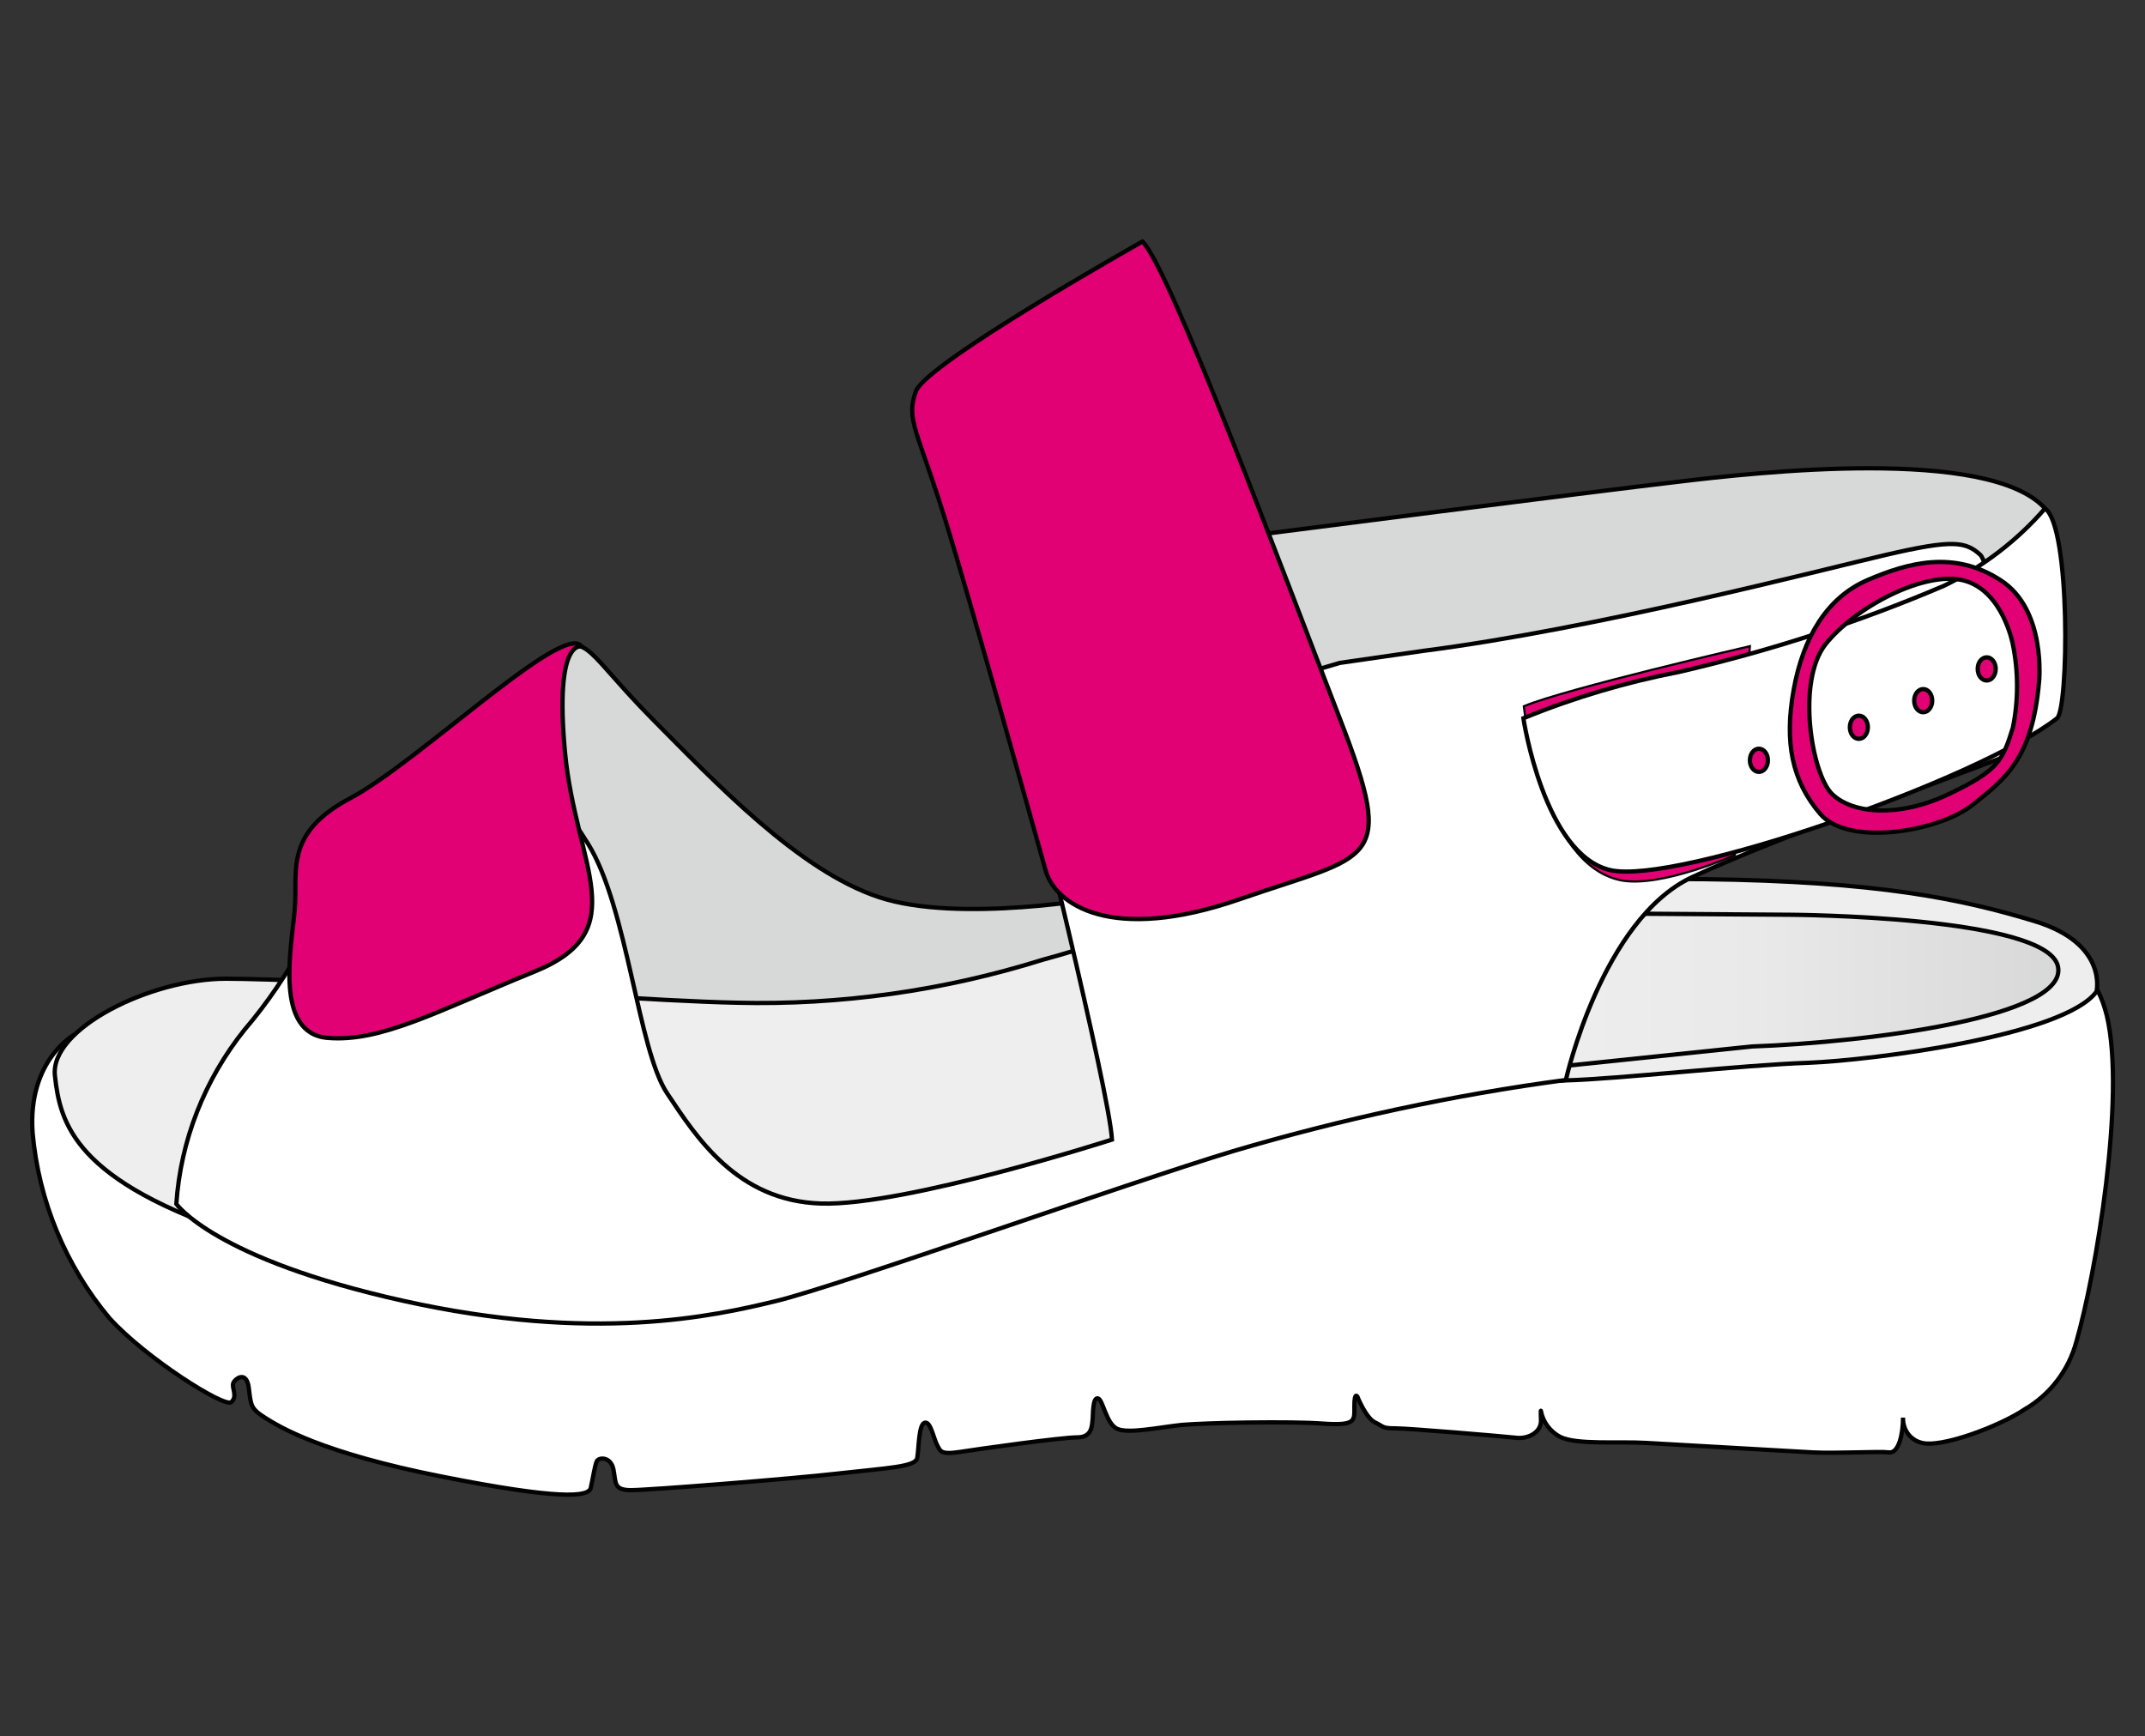
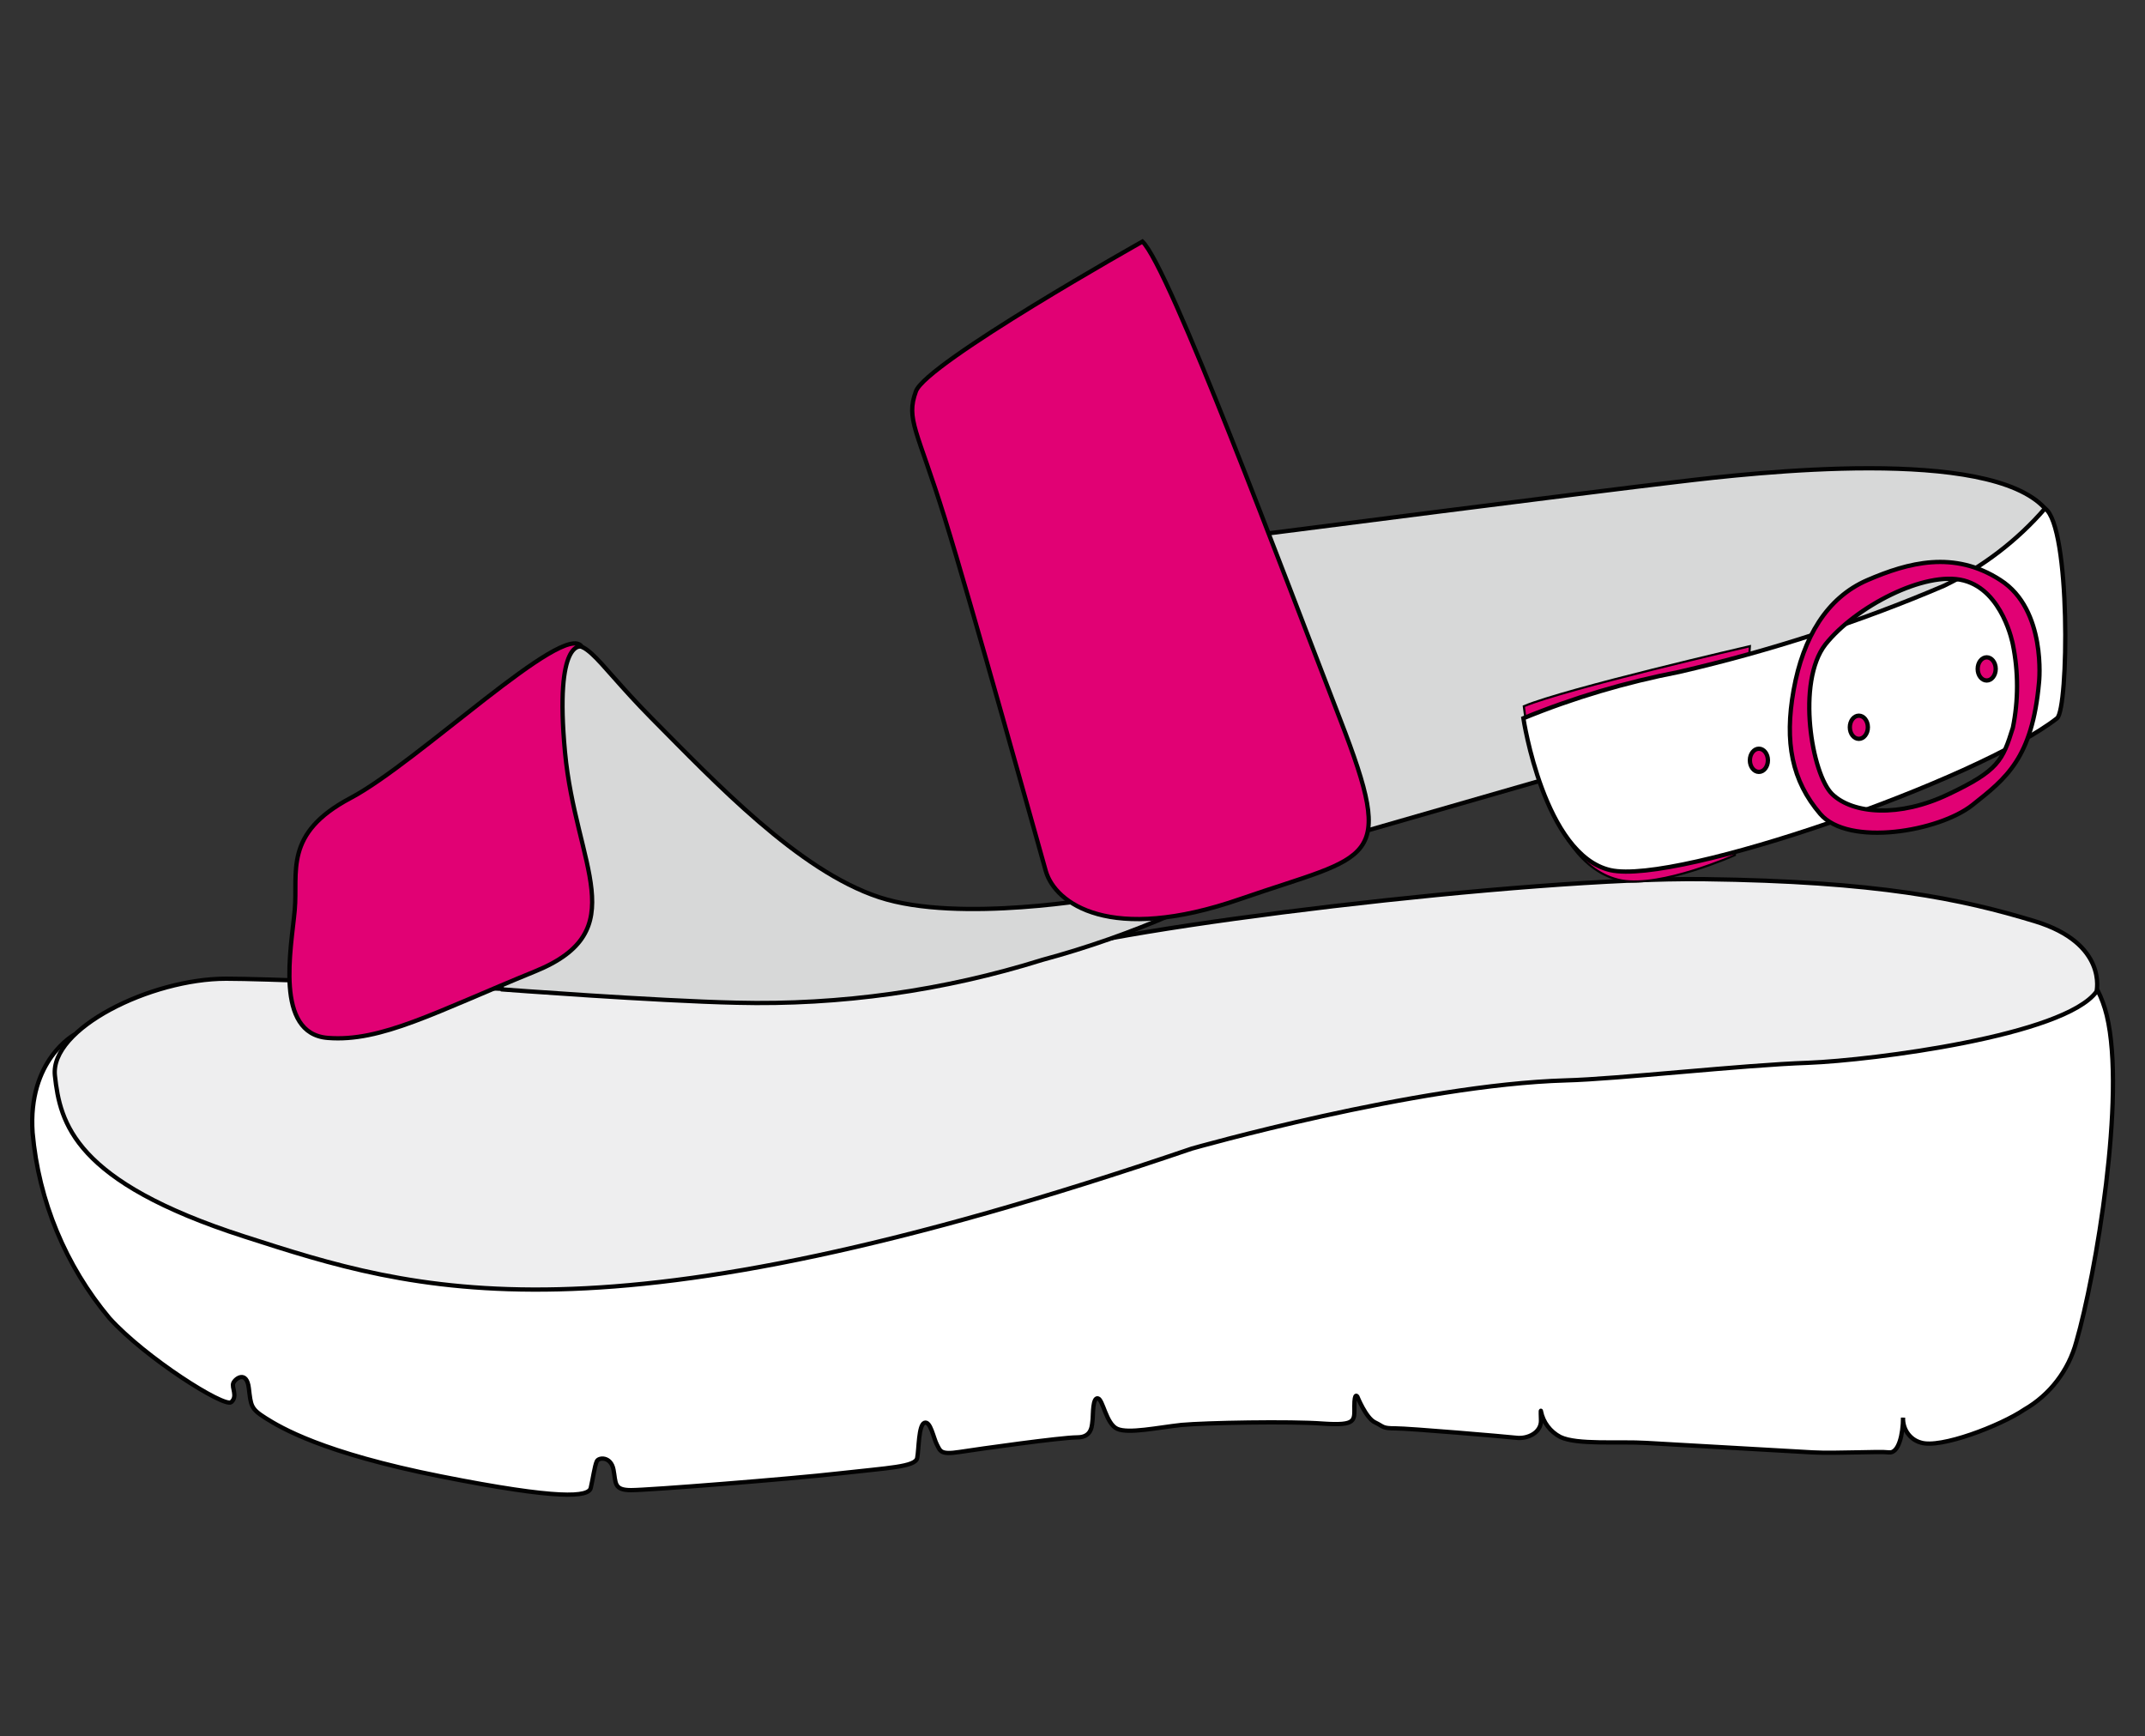
<svg xmlns="http://www.w3.org/2000/svg" version="1.1" id="Слой_1" x="0px" y="0px" viewBox="0 0 500 404.6" style="enable-background:new 0 0 500 404.6;" xml:space="preserve">
  <rect x="0" y="0" width="500" height="404.6" fill="#333333" stroke="none" />
  <style type="text/css">
	.st0{fill:#FFFFFF;stroke:#020202;stroke-miterlimit:10;}
	.st1{fill:#EEEEEF;stroke:#020202;stroke-miterlimit:10;}
	.st2{fill:url(#SVGID_1_);stroke:#020202;stroke-miterlimit:10;}
	.st3{fill:#D7D8D8;stroke:#020202;stroke-miterlimit:10;}
	.st4{fill:#E10174;stroke:#020202;stroke-width:0.5;stroke-miterlimit:10;}
	.st5{fill:#E10174;stroke:#020202;stroke-miterlimit:10;}
</style>
  <title>уход</title>
  <path class="st0" d="M484,312.7c4.5-15.5,11.6-57.2,7.1-76c-4.3-17.7-20-16-20-16l-265.8,37.1L17.4,241.1c0,0-11,5.9-9.8,22.9  c1.4,15.9,7.7,31,17.9,43.2c8.4,9.3,26.8,20.9,28.4,19.6c1.6-1.4,0-3.4,0.5-4.5s3.1-2.9,3.6,1.2s0.4,4.8,3.9,7  c3.5,2.2,13.2,8.1,40.9,13.6c27.7,5.5,34.4,4.8,34.9,2.7s0.9-5.1,1.4-6.2c0.4-1,3.3-1.2,3.9,1.9c0.6,3.1,0,4.8,4.1,4.8  c4.1,0,37.1-2.6,48.5-3.9c11.4-1.3,17.8-1.5,18.2-3.6s0.3-7.7,1.7-8.2c1.4-0.5,2.1,3.6,2.9,5.1s0.8,2.4,5.3,1.7  c4.5-0.7,23.7-3.4,27.4-3.4c3.7,0,3.4-3.1,3.6-4.3c0.1-1.2,0-5,1.2-4.8c1.2,0.2,1.9,5.9,4.5,7.1c2.6,1.2,9.5-0.3,15-0.9  c5.5-0.5,25.4-0.9,33.1-0.3c7.7,0.5,7.2-0.7,7.2-4.1s0.7-2.2,0.7-2.2s2,5,4.1,6c2.1,1,1.6,1.4,4.8,1.4s25.5,1.9,28.2,2.2  c2.6,0.3,5.8-1.2,5.7-4.1c-0.1-2.9,0-2.1,0-2.1c0.5,2.6,2.2,4.8,4.5,6c3.9,1.9,13.7,1,20.1,1.4l38.7,2.2c5.6,0.3,15.5-0.3,17.8,0  c2.3,0.3,3.3-4.3,3.3-8.1c-0.1,2.7,1.6,5.1,4.1,5.8c4.5,1.5,18.6-3.9,24.2-7.7C477.8,325.1,482.2,319.4,484,312.7z" />
  <path class="st1" d="M488.7,231.1c0,0,2.7-11.2-14.4-16.4s-36.6-9.3-77.2-9.8s-137.5,11.3-156.3,18c-19.7,6.6-40.2,10.1-61,10.3  c-15.1-0.5-109.6-5.1-127.1-5.1s-41.1,11.6-39.9,22.6c1.2,11,4.4,24.7,44.2,37.5s82.1,26.8,220.8-20.5c0,0,52.3-14.9,87.2-15.9  c12-0.3,41.3-3.6,56.5-4.1C436.6,247.1,481.2,241.4,488.7,231.1z" />
  <linearGradient id="SVGID_1_" gradientUnits="userSpaceOnUse" x1="-2063.016" y1="173.572" x2="-1942.542" y2="173.572" gradientTransform="matrix(-1 0 0 -1 -1583.22 404.58)">
    <stop offset="0" style="stop-color:#D7D8D8" />
    <stop offset="7.000000e-02" style="stop-color:#DADADB" />
    <stop offset="0.58" style="stop-color:#E9E9EA" />
    <stop offset="1" style="stop-color:#EEEEEF" />
  </linearGradient>
-   <path class="st2" d="M417.4,213.2c0,0,59.7,0.3,62.3,12c2.6,11.7-43.7,17.7-71.4,18.7l-49,5.1l14.8-36.1L417.4,213.2z" />
  <path class="st3" d="M292.6,124.7c0,0,80.2-10.3,98.4-12.4c18.3-2.2,72.6-8.3,85.7,6.2v17.1l-76.1,34.4l-84.1,24.2L295.7,173  l-11.6-40.1L292.6,124.7z" />
  <path class="st3" d="M257.5,209.1c0,0-33.9,6.2-52.6,0c-18.8-6.2-38.2-26.8-53-41.7c-14.7-14.9-15.1-20-22.3-15.5  c-7.2,4.5-26.3,40.2-26.3,40.2l13.8,38.5c0,0,35.9,2.7,54.6,3.1c24.2,0.6,48.3-2.8,71.3-10c10.4-2.8,20.6-6.4,30.5-10.7L257.5,209.1  z" />
-   <path class="st0" d="M365,251.7c0,0,8.4-37.5,29.5-47.3c21.1-9.8,55.7-21.6,55.7-21.6l19.1-7.2c0,0-4.4-43.2-7.7-46.3  c-3.4-3.1-6.4-3.6-21.9,0c-15.5,3.6-67.5,17.2-108,22.4l-19.4,2.8l-73.1,21.6c0,0,19.4,78.2,20,89.5c0,0-48.2,15.5-67.8,14.9  s-29.1-15.5-35.9-25.7s-9.2-43.2-18.4-58.1c-9.2-14.9-14.7-15.9-14.7-15.9l-51.4,38.7C67,226.8,62.4,233.7,57,240  c-9.3,11.6-14.9,25.8-15.9,40.6c0,0,8.8,12.8,53,22.6s72.1,3.6,86.9,0s82.5-27.7,106.4-34.9C312.8,260.8,338.7,255.2,365,251.7z" />
  <path class="st4" d="M407.9,150.6c0,0-42.9,9.9-52.7,14c0,0,4.1,37.1,22.8,40.6c9.3,1.7,26.4-5.9,26.4-5.9L407.9,150.6z" />
  <path class="st0" d="M479.5,167.4c2.7-2.2,3.2-44.7-2.8-48.9c-6.5,7.5-14.5,13.6-23.5,18c-19.9,8.5-40.6,15.2-61.8,20.1  c-12.4,2.4-24.6,6-36.3,10.8c0,0,4.8,31.9,20.3,35.4S461.2,181.7,479.5,167.4z" />
  <path class="st5" d="M266.3,56.3c0,0-50.4,28.3-52.8,34.9c-2.4,6.6,0.3,8.9,6.7,29.5s21.5,75,23.6,82.4c2.2,7.4,14.9,17,45.4,6.4  c30.6-10.6,36.4-7.7,23.2-41.8S272.5,62.1,266.3,56.3z" />
  <path class="st5" d="M135.6,150.7c0,0-6.4-2.2-3.9,24.6c2.5,26.7,16.3,41.6-7,51.1s-35.9,16.5-48.3,15.5c-12.5-1-8.5-20.9-7.7-29.8  c0.8-8.9-2.7-17.8,13-26.1S131.6,144.6,135.6,150.7z" />
  <path class="st5" d="M424.3,189.7c6.6,7.7,27.7,4.1,35.5-2.1c7.8-6.2,13.9-10.8,15.5-28.6c0,0,1.8-16.9-9-23.8  c-10.8-7-21.5-4.1-31,0c-9.5,4.1-15,13.4-17.2,25.6C415.9,173,417.7,182,424.3,189.7z M425.5,150.2c6.9-8.7,23.2-17.3,32.3-14.9  c9.1,2.4,11.4,14.9,11.4,14.9c1.3,6.4,1.3,13,0,19.4c-2.4,7.7-3.4,10-15,15.5c-11.5,5.5-22.3,4.6-27.1,0  C422.3,180.5,418.7,158.9,425.5,150.2z" />
  <ellipse class="st5" cx="463.1" cy="155.9" rx="2.1" ry="2.7" />
-   <ellipse class="st5" cx="448.3" cy="163.3" rx="2.1" ry="2.7" />
  <ellipse class="st5" cx="433.3" cy="169.5" rx="2.1" ry="2.7" />
  <ellipse class="st5" cx="410" cy="177.2" rx="2.1" ry="2.7" />
</svg>